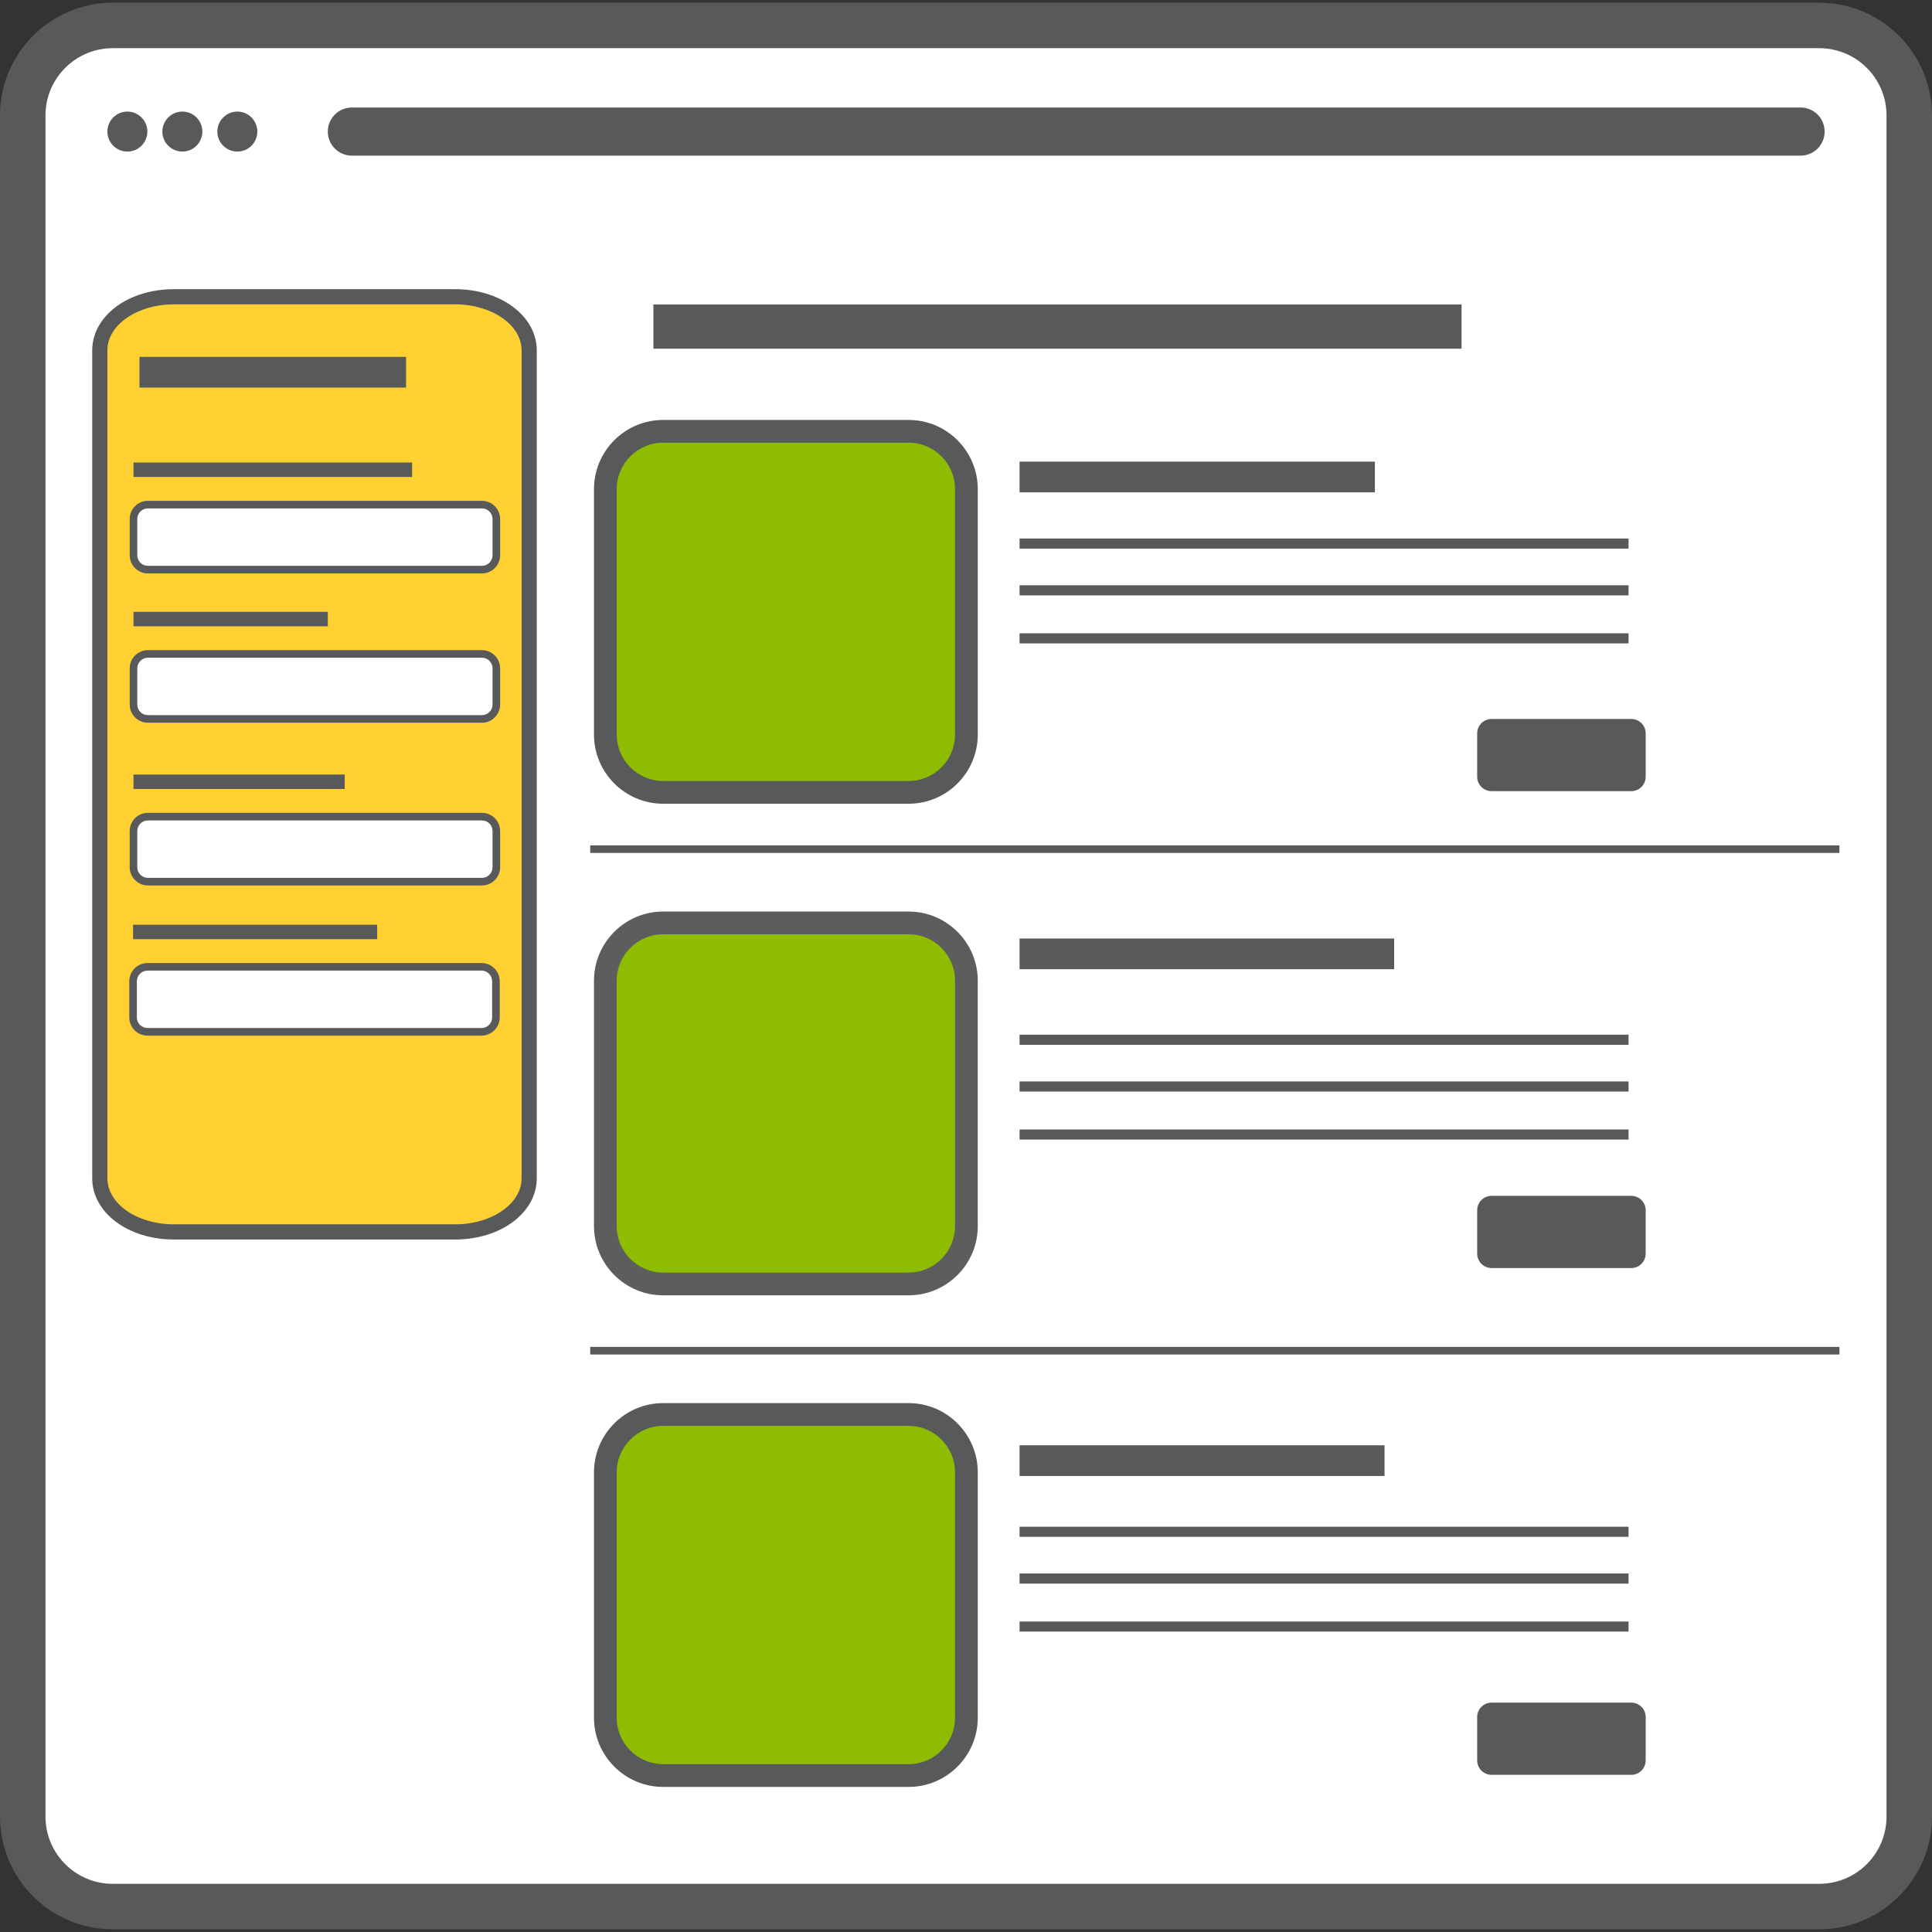
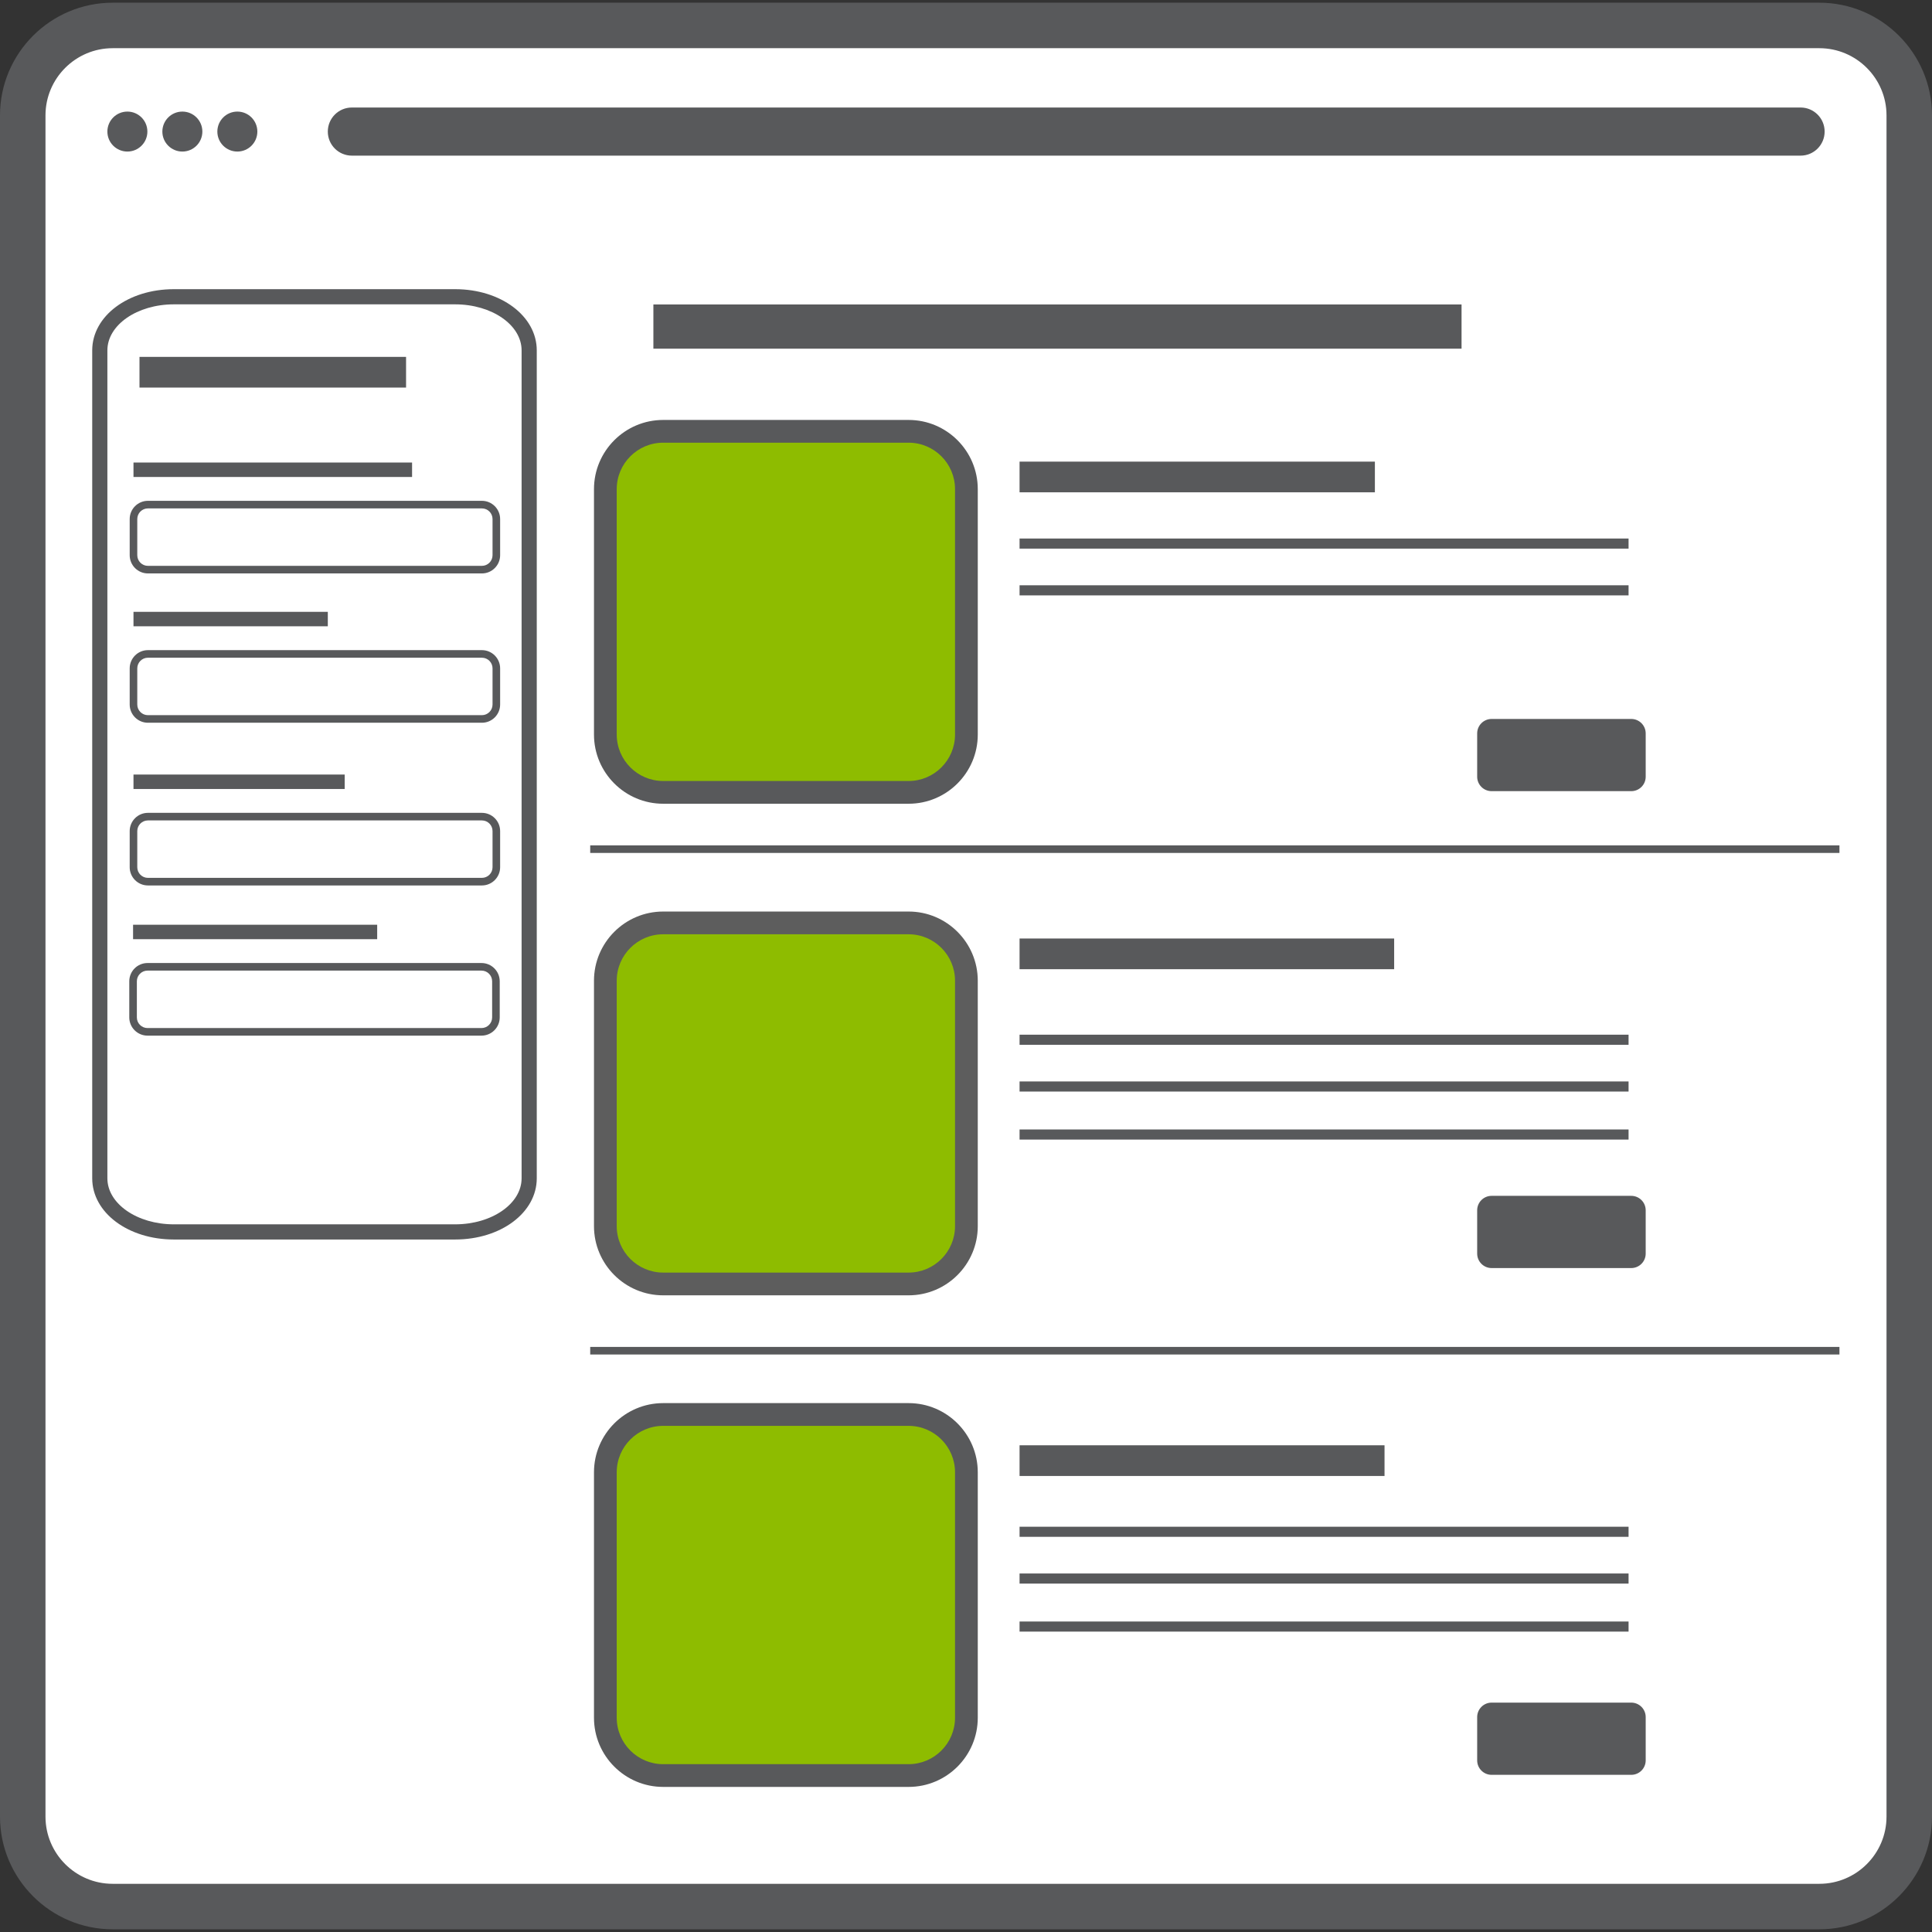
<svg xmlns="http://www.w3.org/2000/svg" version="1.1" id="Layer_1" x="0px" y="0px" width="500px" height="500px" viewBox="0 0 500 500" enable-background="new 0 0 500 500" xml:space="preserve">
  <rect x="0" y="0" width="500" height="500" fill="#333333" stroke="none" />
  <g>
    <path fill-rule="evenodd" clip-rule="evenodd" fill="#FFFFFF" d="M490.748,475.679c0,8.265-6.699,14.961-14.962,14.961H24.429   c-8.263,0-14.962-6.696-14.962-14.961V24.323c0-8.258,6.699-14.96,14.962-14.96h451.357c8.263,0,14.962,6.702,14.962,14.96V475.679   z" />
    <g>
      <path fill-rule="evenodd" clip-rule="evenodd" fill="#58595B" d="M38.142,34.053c0,2.855-2.319,5.17-5.178,5.17    c-2.855,0-5.174-2.314-5.174-5.17c0-2.857,2.318-5.176,5.174-5.176C35.822,28.877,38.142,31.195,38.142,34.053z" />
      <path fill-rule="evenodd" clip-rule="evenodd" fill="#58595B" d="M52.371,34.053c0,2.855-2.318,5.17-5.174,5.17    c-2.858,0-5.178-2.314-5.178-5.17c0-2.857,2.319-5.176,5.178-5.176C50.053,28.877,52.371,31.195,52.371,34.053z" />
      <path fill-rule="evenodd" clip-rule="evenodd" fill="#58595B" d="M66.602,34.053c0,2.855-2.318,5.17-5.174,5.17    c-2.859,0-5.178-2.314-5.178-5.17c0-2.857,2.318-5.176,5.178-5.176C64.283,28.877,66.602,31.195,66.602,34.053z" />
    </g>
    <path fill-rule="evenodd" clip-rule="evenodd" fill="#58595B" d="M472.214,34.053c0,3.438-2.786,6.225-6.224,6.225H91.061   c-3.438,0-6.224-2.787-6.224-6.225l0,0c0-3.438,2.786-6.228,6.224-6.228h374.93C469.428,27.825,472.214,30.615,472.214,34.053   L472.214,34.053z" />
    <g>
      <path fill="#58595B" d="M470.846,499.301H29.158C13.08,499.301,0,486.217,0,470.139V29.86C0,13.781,13.08,0.699,29.158,0.699    h441.688C486.92,0.699,500,13.781,500,29.86v440.278C500,486.217,486.92,499.301,470.846,499.301z M29.158,12.473    c-9.586,0-17.385,7.8-17.385,17.388v440.278c0,9.59,7.799,17.389,17.385,17.389h441.688c9.582,0,17.381-7.799,17.381-17.389V29.86    c0-9.588-7.799-17.388-17.381-17.388H29.158z" />
    </g>
-     <path fill="#58595B" d="M128.451,296.302c0,2.064-1.675,3.735-3.736,3.735H88.574c-2.066,0-3.737-1.671-3.737-3.735v-11.214   c0-2.063,1.671-3.737,3.737-3.737h36.141c2.062,0,3.736,1.674,3.736,3.737V296.302z" />
    <g>
      <rect x="169.096" y="78.794" fill="#58595B" width="209.152" height="11.444" />
    </g>
    <g>
      <line fill-rule="evenodd" clip-rule="evenodd" fill="#58595B" x1="152.746" y1="219.761" x2="476.047" y2="219.761" />
      <rect x="152.746" y="218.779" fill="#58595B" width="323.301" height="1.962" />
    </g>
    <g>
      <line fill-rule="evenodd" clip-rule="evenodd" fill="#58595B" x1="152.746" y1="349.562" x2="476.047" y2="349.562" />
      <rect x="152.746" y="348.581" fill="#58595B" width="323.301" height="1.962" />
    </g>
    <g>
      <rect x="263.862" y="119.469" fill="#58595B" width="91.958" height="7.941" />
    </g>
    <path fill="#58595B" d="M425.905,201.015c0,2.064-1.675,3.737-3.736,3.737h-36.141c-2.062,0-3.737-1.673-3.737-3.737v-11.211   c0-2.064,1.676-3.739,3.737-3.739h36.141c2.062,0,3.736,1.675,3.736,3.739V201.015z" />
    <g>
      <rect x="263.862" y="242.886" fill="#58595B" width="96.944" height="7.943" />
    </g>
    <path fill="#58595B" d="M425.905,324.432c0,2.063-1.675,3.741-3.736,3.741h-36.141c-2.062,0-3.737-1.679-3.737-3.741V313.22   c0-2.063,1.676-3.737,3.737-3.737h36.141c2.062,0,3.736,1.675,3.736,3.737V324.432z" />
    <g>
      <rect x="263.862" y="374.04" fill="#58595B" width="94.453" height="7.943" />
    </g>
    <path fill="#58595B" d="M425.905,455.587c0,2.065-1.675,3.738-3.736,3.738h-36.141c-2.062,0-3.737-1.673-3.737-3.738v-11.21   c0-2.066,1.676-3.741,3.737-3.741h36.141c2.062,0,3.736,1.675,3.736,3.741V455.587z" />
    <g>
      <rect x="263.862" y="139.369" fill="#58595B" width="157.609" height="2.615" />
      <rect x="263.862" y="151.469" fill="#58595B" width="157.609" height="2.617" />
-       <rect x="263.862" y="163.897" fill="#58595B" width="157.609" height="2.615" />
    </g>
    <g>
      <rect x="263.862" y="267.777" fill="#58595B" width="157.609" height="2.616" />
      <rect x="263.862" y="279.878" fill="#58595B" width="157.609" height="2.616" />
      <rect x="263.862" y="292.306" fill="#58595B" width="157.609" height="2.616" />
    </g>
    <g>
      <rect x="263.862" y="395.117" fill="#58595B" width="157.609" height="2.613" />
      <rect x="263.862" y="407.217" fill="#58595B" width="157.609" height="2.617" />
      <rect x="263.862" y="419.646" fill="#58595B" width="157.609" height="2.613" />
    </g>
    <path fill="#8EBC00" d="M251.42,190.348c0,8.669-7.027,15.698-15.698,15.698h-64.674c-8.671,0-15.698-7.029-15.698-15.698v-64.675   c0-8.67,7.027-15.698,15.698-15.698h64.674c8.671,0,15.698,7.028,15.698,15.698V190.348z" />
    <path fill="#8EBC00" d="M251.42,317.904c0,8.67-7.027,15.699-15.698,15.699h-64.674c-8.671,0-15.698-7.029-15.698-15.699v-64.677   c0-8.67,7.027-15.697,15.698-15.697h64.674c8.671,0,15.698,7.027,15.698,15.697V317.904z" />
    <path fill="#8EBC00" d="M251.42,445.126c0,8.669-7.027,15.698-15.698,15.698h-64.674c-8.671,0-15.698-7.029-15.698-15.698v-64.674   c0-8.671,7.027-15.698,15.698-15.698h64.674c8.671,0,15.698,7.027,15.698,15.698V445.126z" />
    <g>
      <path fill="#58595B" d="M235.146,208.007h-63.517c-9.873,0-17.906-8.032-17.906-17.905v-63.516    c0-9.873,8.033-17.904,17.906-17.904h63.517c9.872,0,17.901,8.031,17.901,17.904v63.516    C253.047,199.975,245.018,208.007,235.146,208.007z M171.629,114.568c-6.627,0-12.02,5.391-12.02,12.018v63.516    c0,6.627,5.393,12.019,12.02,12.019h63.517c6.626,0,12.015-5.392,12.015-12.019v-63.516c0-6.627-5.389-12.018-12.015-12.018    H171.629z" />
    </g>
    <g>
      <path fill="#58595B" d="M235.146,462.451h-63.517c-9.873,0-17.906-8.033-17.906-17.906V381.03c0-9.872,8.033-17.905,17.906-17.905    h63.517c9.872,0,17.901,8.033,17.901,17.905v63.515C253.047,454.418,245.018,462.451,235.146,462.451z M171.629,369.012    c-6.627,0-12.02,5.393-12.02,12.019v63.515c0,6.627,5.393,12.02,12.02,12.02h63.517c6.626,0,12.015-5.393,12.015-12.02V381.03    c0-6.626-5.389-12.019-12.015-12.019H171.629z" />
    </g>
    <g>
      <path fill="#5D5D5D" d="M235.146,335.229h-63.517c-9.873,0-17.906-8.033-17.906-17.904v-63.516    c0-9.873,8.033-17.905,17.906-17.905h63.517c9.872,0,17.901,8.032,17.901,17.905v63.516    C253.047,327.195,245.018,335.229,235.146,335.229z M171.629,241.79c-6.627,0-12.02,5.392-12.02,12.019v63.516    c0,6.628,5.393,12.018,12.02,12.018h63.517c6.626,0,12.015-5.39,12.015-12.018v-63.516c0-6.627-5.389-12.019-12.015-12.019    H171.629z" />
    </g>
-     <path fill="#FED032" d="M138.661,297.387c0,12.457-9.704,22.554-21.675,22.554H46.269c-11.972,0-21.675-10.097-21.675-22.554   V98.232c0-12.455,9.703-22.554,21.675-22.554h70.718c11.971,0,21.675,10.099,21.675,22.554V297.387z" />
    <path fill="#58595B" d="M117.781,78.764c9.505,0,17.208,5.335,17.208,11.915v214.264c0,6.582-7.703,11.915-17.208,11.915H45.002   c-9.509,0-17.212-5.333-17.212-11.915V90.679c0-6.58,7.703-11.915,17.212-11.915H117.781 M117.781,74.839H45.002   c-11.854,0-21.137,6.958-21.137,15.84v214.264c0,8.882,9.282,15.84,21.137,15.84h72.779c11.851,0,21.133-6.958,21.133-15.84V90.679   C138.914,81.797,129.632,74.839,117.781,74.839L117.781,74.839z" />
    <path fill="#FFFFFF" d="M128.451,142.608c0,2.167-1.757,3.925-3.925,3.925H38.471c-2.167,0-3.924-1.758-3.924-3.925v-7.199   c0-2.166,1.757-3.925,3.924-3.925h86.056c2.168,0,3.925,1.759,3.925,3.925V142.608z" />
    <path fill="#FFFFFF" d="M128.58,181.25c0,2.167-1.758,3.925-3.925,3.925H38.598c-2.166,0-3.925-1.758-3.925-3.925v-7.199   c0-2.166,1.759-3.925,3.925-3.925h86.058c2.167,0,3.925,1.759,3.925,3.925V181.25z" />
    <path fill="#FFFFFF" d="M128.58,223.359c0,2.167-1.758,3.924-3.925,3.924H38.598c-2.166,0-3.925-1.757-3.925-3.924v-7.199   c0-2.168,1.759-3.925,3.925-3.925h86.058c2.167,0,3.925,1.757,3.925,3.925V223.359z" />
    <path fill="#FFFFFF" d="M128.58,262.227c0,2.166-1.758,3.925-3.925,3.925H38.598c-2.166,0-3.925-1.759-3.925-3.925v-7.199   c0-2.168,1.759-3.925,3.925-3.925h86.058c2.167,0,3.925,1.757,3.925,3.925V262.227z" />
    <g>
      <g>
        <rect x="36.099" y="92.361" fill="#58595B" width="68.989" height="7.942" />
      </g>
      <g>
        <rect x="34.547" y="119.702" fill="#58595B" width="72.098" height="3.739" />
      </g>
      <g>
        <path fill="#58595B" d="M124.715,148.403H38.283c-2.599,0-4.718-2.116-4.718-4.717v-9.356c0-2.602,2.119-4.717,4.718-4.717     h86.432c2.602,0,4.718,2.115,4.718,4.717v9.356C129.433,146.287,127.316,148.403,124.715,148.403z M38.283,131.575     c-1.518,0-2.756,1.236-2.756,2.755v9.356c0,1.52,1.238,2.755,2.756,2.755h86.432c1.521,0,2.755-1.235,2.755-2.755v-9.356     c0-1.519-1.233-2.755-2.755-2.755H38.283z" />
      </g>
      <g>
        <rect x="34.547" y="158.344" fill="#58595B" width="50.29" height="3.739" />
      </g>
      <g>
        <path fill="#58595B" d="M124.715,187.046H38.283c-2.599,0-4.718-2.115-4.718-4.718v-9.355c0-2.603,2.119-4.718,4.718-4.718     h86.432c2.602,0,4.718,2.115,4.718,4.718v9.355C129.433,184.931,127.316,187.046,124.715,187.046z M38.283,170.217     c-1.518,0-2.756,1.236-2.756,2.756v9.355c0,1.52,1.238,2.756,2.756,2.756h86.432c1.521,0,2.755-1.236,2.755-2.756v-9.355     c0-1.52-1.233-2.756-2.755-2.756H38.283z" />
      </g>
      <g>
        <rect x="34.547" y="200.452" fill="#58595B" width="54.659" height="3.738" />
      </g>
      <g>
        <path fill="#58595B" d="M124.715,229.154H38.283c-2.599,0-4.718-2.116-4.718-4.717v-9.354c0-2.603,2.119-4.719,4.718-4.719     h86.432c2.602,0,4.718,2.116,4.718,4.719v9.354C129.433,227.038,127.316,229.154,124.715,229.154z M38.283,212.326     c-1.518,0-2.756,1.237-2.756,2.757v9.354c0,1.521,1.238,2.754,2.756,2.754h86.432c1.521,0,2.755-1.233,2.755-2.754v-9.354     c0-1.52-1.233-2.757-2.755-2.757H38.283z" />
      </g>
      <g>
        <rect x="34.439" y="239.321" fill="#58595B" width="63.175" height="3.739" />
      </g>
      <g>
        <path fill="#58595B" d="M124.607,268.022H38.176c-2.599,0-4.718-2.116-4.718-4.717v-9.355c0-2.603,2.119-4.72,4.718-4.72h86.432     c2.602,0,4.718,2.117,4.718,4.72v9.355C129.325,265.906,127.209,268.022,124.607,268.022z M38.176,251.192     c-1.518,0-2.756,1.238-2.756,2.758v9.355c0,1.52,1.238,2.755,2.756,2.755h86.432c1.521,0,2.756-1.235,2.756-2.755v-9.355     c0-1.52-1.234-2.758-2.756-2.758H38.176z" />
      </g>
    </g>
  </g>
</svg>